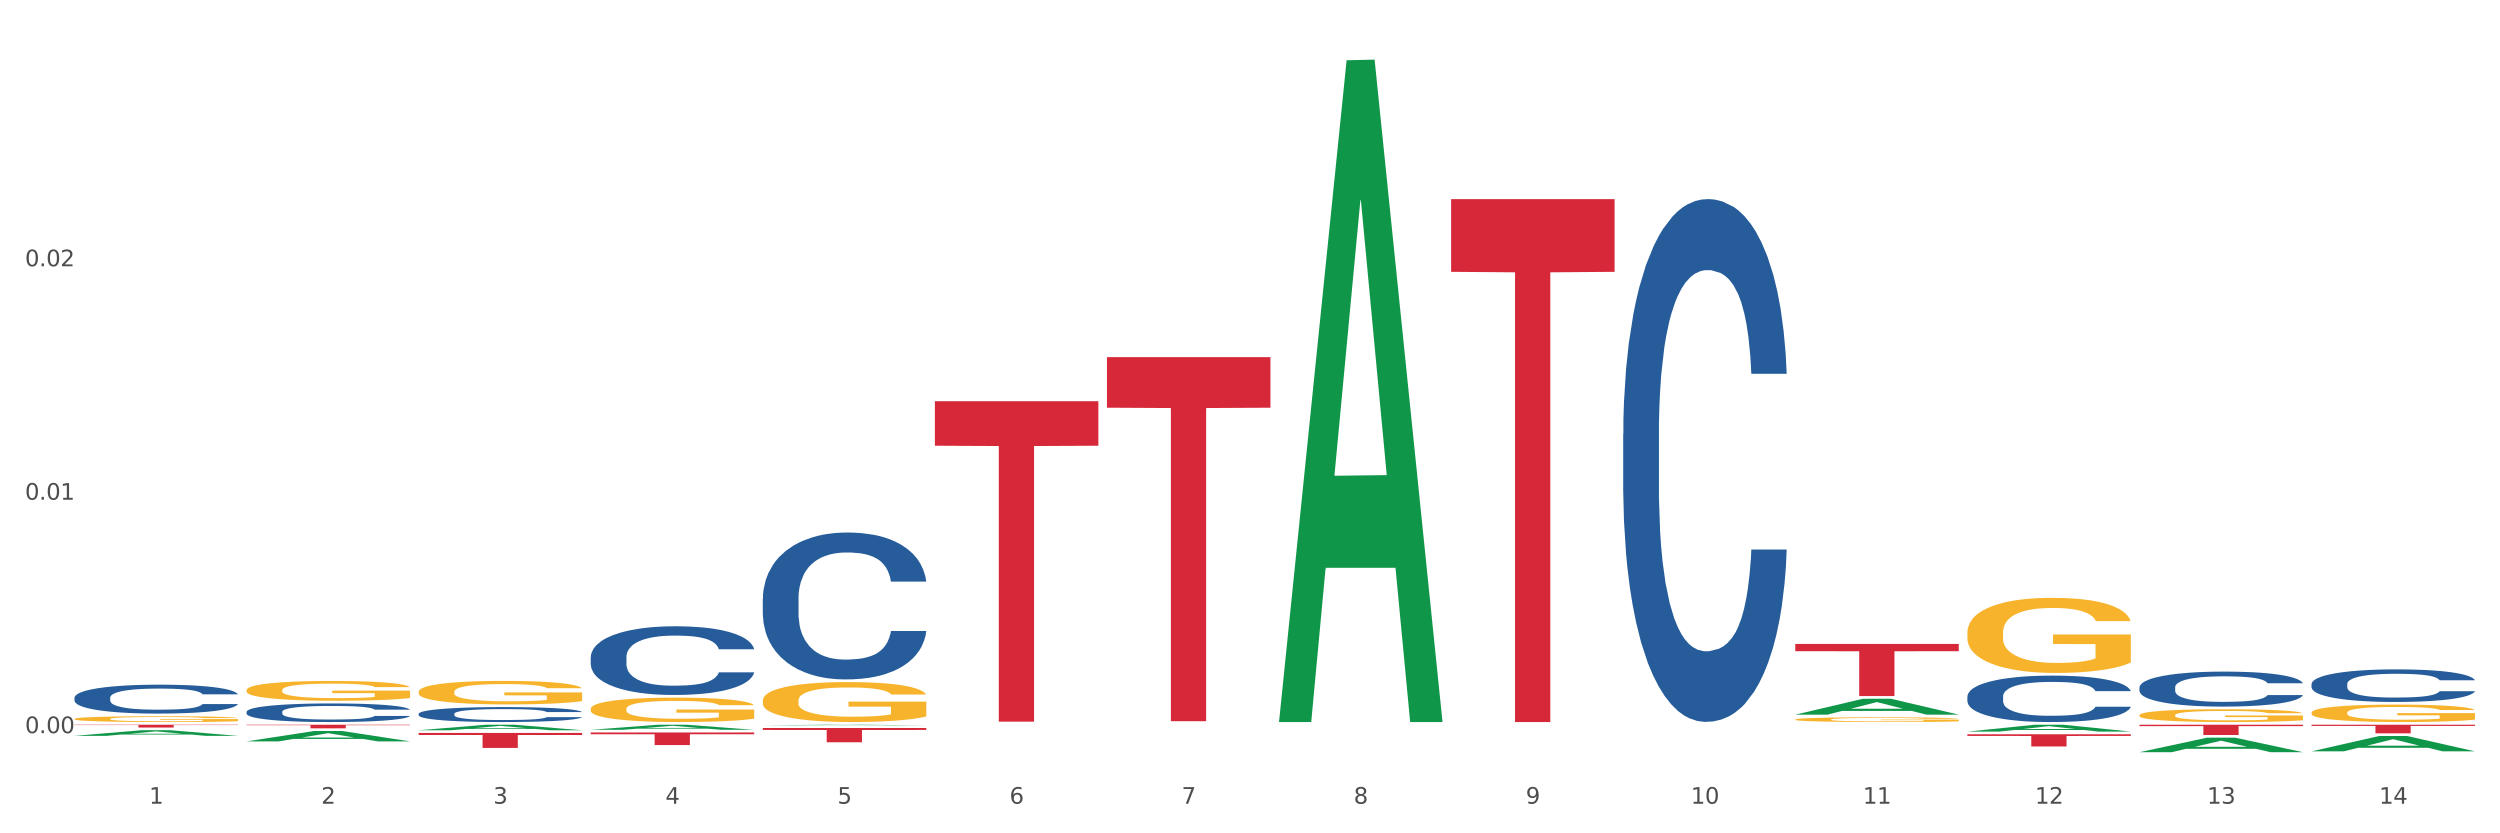
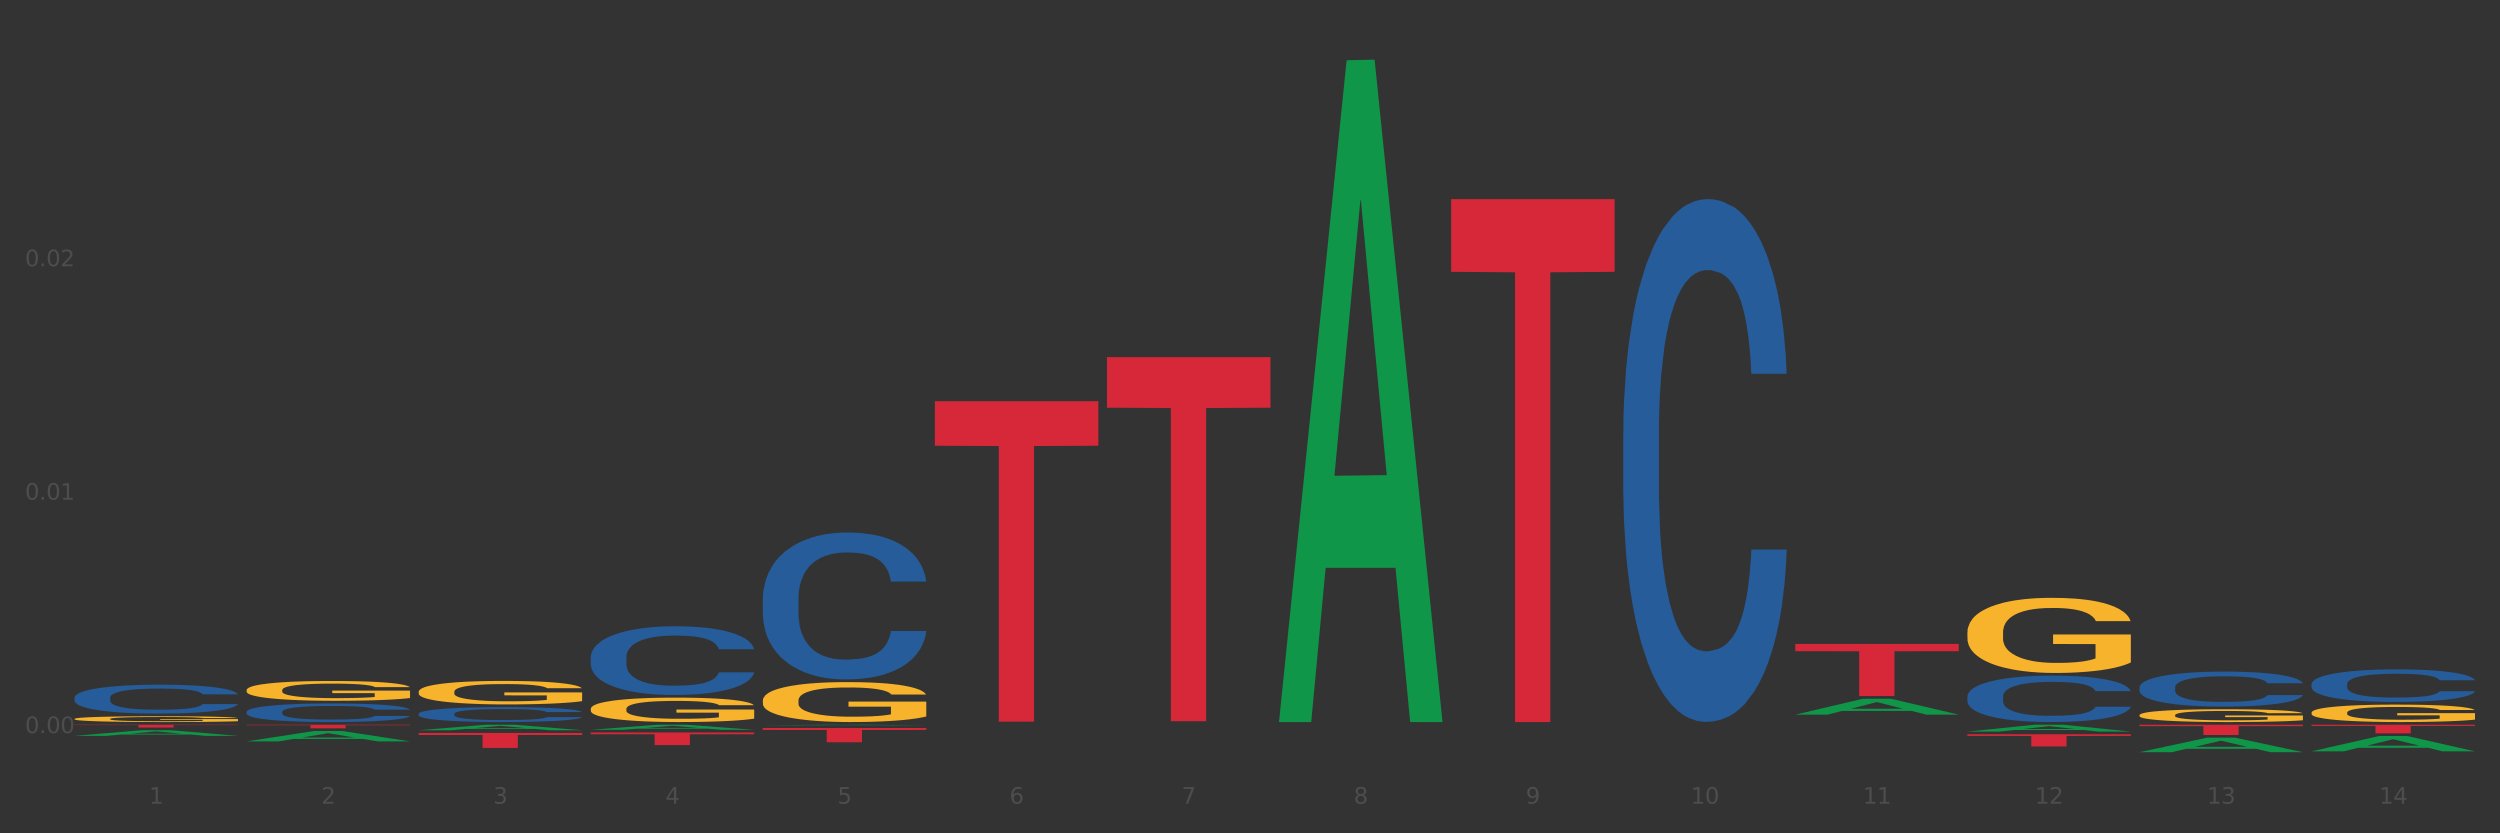
<svg xmlns="http://www.w3.org/2000/svg" xmlns:xlink="http://www.w3.org/1999/xlink" width="1080pt" height="360pt" viewBox="0 0 1080 360" version="1.1">
  <rect x="0" y="0" width="1080" height="360" fill="#333333" stroke="none" />
  <defs>
    <style type="text/css">*{stroke-linejoin: round; stroke-linecap: butt}</style>
  </defs>
  <g id="figure_1">
    <g id="patch_1">
-       <path d="M 0 360  L 1080 360  L 1080 0  L 0 0  z " style="fill: #ffffff; stroke: #ffffff; stroke-linejoin: miter" />
-     </g>
+       </g>
    <g id="axes_1">
      <g id="matplotlib.axis_1">
        <g id="xtick_1">
          <g id="text_1">
            <g style="fill: #4d4d4d" transform="translate(64.432 347.204) scale(0.096 -0.096)">
              <defs>
                <path id="DejaVuSans-31" d="M 794 531  L 1825 531  L 1825 4091  L 703 3866  L 703 4441  L 1819 4666  L 2450 4666  L 2450 531  L 3481 531  L 3481 0  L 794 0  L 794 531  z " transform="scale(0.016)" />
              </defs>
              <use xlink:href="#DejaVuSans-31" />
            </g>
          </g>
        </g>
        <g id="xtick_2">
          <g id="text_2">
            <g style="fill: #4d4d4d" transform="translate(138.771 347.204) scale(0.096 -0.096)">
              <defs>
                <path id="DejaVuSans-32" d="M 1228 531  L 3431 531  L 3431 0  L 469 0  L 469 531  Q 828 903 1448 1529  Q 2069 2156 2228 2338  Q 2531 2678 2651 2914  Q 2772 3150 2772 3378  Q 2772 3750 2511 3984  Q 2250 4219 1831 4219  Q 1534 4219 1204 4116  Q 875 4013 500 3803  L 500 4441  Q 881 4594 1212 4672  Q 1544 4750 1819 4750  Q 2544 4750 2975 4387  Q 3406 4025 3406 3419  Q 3406 3131 3298 2873  Q 3191 2616 2906 2266  Q 2828 2175 2409 1742  Q 1991 1309 1228 531  z " transform="scale(0.016)" />
              </defs>
              <use xlink:href="#DejaVuSans-32" />
            </g>
          </g>
        </g>
        <g id="xtick_3">
          <g id="text_3">
            <g style="fill: #4d4d4d" transform="translate(213.109 347.204) scale(0.096 -0.096)">
              <defs>
                <path id="DejaVuSans-33" d="M 2597 2516  Q 3050 2419 3304 2112  Q 3559 1806 3559 1356  Q 3559 666 3084 287  Q 2609 -91 1734 -91  Q 1441 -91 1130 -33  Q 819 25 488 141  L 488 750  Q 750 597 1062 519  Q 1375 441 1716 441  Q 2309 441 2620 675  Q 2931 909 2931 1356  Q 2931 1769 2642 2001  Q 2353 2234 1838 2234  L 1294 2234  L 1294 2753  L 1863 2753  Q 2328 2753 2575 2939  Q 2822 3125 2822 3475  Q 2822 3834 2567 4026  Q 2313 4219 1838 4219  Q 1578 4219 1281 4162  Q 984 4106 628 3988  L 628 4550  Q 988 4650 1302 4700  Q 1616 4750 1894 4750  Q 2613 4750 3031 4423  Q 3450 4097 3450 3541  Q 3450 3153 3228 2886  Q 3006 2619 2597 2516  z " transform="scale(0.016)" />
              </defs>
              <use xlink:href="#DejaVuSans-33" />
            </g>
          </g>
        </g>
        <g id="xtick_4">
          <g id="text_4">
            <g style="fill: #4d4d4d" transform="translate(287.448 347.204) scale(0.096 -0.096)">
              <defs>
                <path id="DejaVuSans-34" d="M 2419 4116  L 825 1625  L 2419 1625  L 2419 4116  z M 2253 4666  L 3047 4666  L 3047 1625  L 3713 1625  L 3713 1100  L 3047 1100  L 3047 0  L 2419 0  L 2419 1100  L 313 1100  L 313 1709  L 2253 4666  z " transform="scale(0.016)" />
              </defs>
              <use xlink:href="#DejaVuSans-34" />
            </g>
          </g>
        </g>
        <g id="xtick_5">
          <g id="text_5">
            <g style="fill: #4d4d4d" transform="translate(361.787 347.204) scale(0.096 -0.096)">
              <defs>
                <path id="DejaVuSans-35" d="M 691 4666  L 3169 4666  L 3169 4134  L 1269 4134  L 1269 2991  Q 1406 3038 1543 3061  Q 1681 3084 1819 3084  Q 2600 3084 3056 2656  Q 3513 2228 3513 1497  Q 3513 744 3044 326  Q 2575 -91 1722 -91  Q 1428 -91 1123 -41  Q 819 9 494 109  L 494 744  Q 775 591 1075 516  Q 1375 441 1709 441  Q 2250 441 2565 725  Q 2881 1009 2881 1497  Q 2881 1984 2565 2268  Q 2250 2553 1709 2553  Q 1456 2553 1204 2497  Q 953 2441 691 2322  L 691 4666  z " transform="scale(0.016)" />
              </defs>
              <use xlink:href="#DejaVuSans-35" />
            </g>
          </g>
        </g>
        <g id="xtick_6">
          <g id="text_6">
            <g style="fill: #4d4d4d" transform="translate(436.125 347.204) scale(0.096 -0.096)">
              <defs>
                <path id="DejaVuSans-36" d="M 2113 2584  Q 1688 2584 1439 2293  Q 1191 2003 1191 1497  Q 1191 994 1439 701  Q 1688 409 2113 409  Q 2538 409 2786 701  Q 3034 994 3034 1497  Q 3034 2003 2786 2293  Q 2538 2584 2113 2584  z M 3366 4563  L 3366 3988  Q 3128 4100 2886 4159  Q 2644 4219 2406 4219  Q 1781 4219 1451 3797  Q 1122 3375 1075 2522  Q 1259 2794 1537 2939  Q 1816 3084 2150 3084  Q 2853 3084 3261 2657  Q 3669 2231 3669 1497  Q 3669 778 3244 343  Q 2819 -91 2113 -91  Q 1303 -91 875 529  Q 447 1150 447 2328  Q 447 3434 972 4092  Q 1497 4750 2381 4750  Q 2619 4750 2861 4703  Q 3103 4656 3366 4563  z " transform="scale(0.016)" />
              </defs>
              <use xlink:href="#DejaVuSans-36" />
            </g>
          </g>
        </g>
        <g id="xtick_7">
          <g id="text_7">
            <g style="fill: #4d4d4d" transform="translate(510.464 347.204) scale(0.096 -0.096)">
              <defs>
                <path id="DejaVuSans-37" d="M 525 4666  L 3525 4666  L 3525 4397  L 1831 0  L 1172 0  L 2766 4134  L 525 4134  L 525 4666  z " transform="scale(0.016)" />
              </defs>
              <use xlink:href="#DejaVuSans-37" />
            </g>
          </g>
        </g>
        <g id="xtick_8">
          <g id="text_8">
            <g style="fill: #4d4d4d" transform="translate(584.803 347.204) scale(0.096 -0.096)">
              <defs>
                <path id="DejaVuSans-38" d="M 2034 2216  Q 1584 2216 1326 1975  Q 1069 1734 1069 1313  Q 1069 891 1326 650  Q 1584 409 2034 409  Q 2484 409 2743 651  Q 3003 894 3003 1313  Q 3003 1734 2745 1975  Q 2488 2216 2034 2216  z M 1403 2484  Q 997 2584 770 2862  Q 544 3141 544 3541  Q 544 4100 942 4425  Q 1341 4750 2034 4750  Q 2731 4750 3128 4425  Q 3525 4100 3525 3541  Q 3525 3141 3298 2862  Q 3072 2584 2669 2484  Q 3125 2378 3379 2068  Q 3634 1759 3634 1313  Q 3634 634 3220 271  Q 2806 -91 2034 -91  Q 1263 -91 848 271  Q 434 634 434 1313  Q 434 1759 690 2068  Q 947 2378 1403 2484  z M 1172 3481  Q 1172 3119 1398 2916  Q 1625 2713 2034 2713  Q 2441 2713 2670 2916  Q 2900 3119 2900 3481  Q 2900 3844 2670 4047  Q 2441 4250 2034 4250  Q 1625 4250 1398 4047  Q 1172 3844 1172 3481  z " transform="scale(0.016)" />
              </defs>
              <use xlink:href="#DejaVuSans-38" />
            </g>
          </g>
        </g>
        <g id="xtick_9">
          <g id="text_9">
            <g style="fill: #4d4d4d" transform="translate(659.142 347.204) scale(0.096 -0.096)">
              <defs>
                <path id="DejaVuSans-39" d="M 703 97  L 703 672  Q 941 559 1184 500  Q 1428 441 1663 441  Q 2288 441 2617 861  Q 2947 1281 2994 2138  Q 2813 1869 2534 1725  Q 2256 1581 1919 1581  Q 1219 1581 811 2004  Q 403 2428 403 3163  Q 403 3881 828 4315  Q 1253 4750 1959 4750  Q 2769 4750 3195 4129  Q 3622 3509 3622 2328  Q 3622 1225 3098 567  Q 2575 -91 1691 -91  Q 1453 -91 1209 -44  Q 966 3 703 97  z M 1959 2075  Q 2384 2075 2632 2365  Q 2881 2656 2881 3163  Q 2881 3666 2632 3958  Q 2384 4250 1959 4250  Q 1534 4250 1286 3958  Q 1038 3666 1038 3163  Q 1038 2656 1286 2365  Q 1534 2075 1959 2075  z " transform="scale(0.016)" />
              </defs>
              <use xlink:href="#DejaVuSans-39" />
            </g>
          </g>
        </g>
        <g id="xtick_10">
          <g id="text_10">
            <g style="fill: #4d4d4d" transform="translate(730.426 347.204) scale(0.096 -0.096)">
              <defs>
                <path id="DejaVuSans-30" d="M 2034 4250  Q 1547 4250 1301 3770  Q 1056 3291 1056 2328  Q 1056 1369 1301 889  Q 1547 409 2034 409  Q 2525 409 2770 889  Q 3016 1369 3016 2328  Q 3016 3291 2770 3770  Q 2525 4250 2034 4250  z M 2034 4750  Q 2819 4750 3233 4129  Q 3647 3509 3647 2328  Q 3647 1150 3233 529  Q 2819 -91 2034 -91  Q 1250 -91 836 529  Q 422 1150 422 2328  Q 422 3509 836 4129  Q 1250 4750 2034 4750  z " transform="scale(0.016)" />
              </defs>
              <use xlink:href="#DejaVuSans-31" />
              <use xlink:href="#DejaVuSans-30" transform="translate(63.623 0)" />
            </g>
          </g>
        </g>
        <g id="xtick_11">
          <g id="text_11">
            <g style="fill: #4d4d4d" transform="translate(804.765 347.204) scale(0.096 -0.096)">
              <use xlink:href="#DejaVuSans-31" />
              <use xlink:href="#DejaVuSans-31" transform="translate(63.623 0)" />
            </g>
          </g>
        </g>
        <g id="xtick_12">
          <g id="text_12">
            <g style="fill: #4d4d4d" transform="translate(879.104 347.204) scale(0.096 -0.096)">
              <use xlink:href="#DejaVuSans-31" />
              <use xlink:href="#DejaVuSans-32" transform="translate(63.623 0)" />
            </g>
          </g>
        </g>
        <g id="xtick_13">
          <g id="text_13">
            <g style="fill: #4d4d4d" transform="translate(953.442 347.204) scale(0.096 -0.096)">
              <use xlink:href="#DejaVuSans-31" />
              <use xlink:href="#DejaVuSans-33" transform="translate(63.623 0)" />
            </g>
          </g>
        </g>
        <g id="xtick_14">
          <g id="text_14">
            <g style="fill: #4d4d4d" transform="translate(1027.781 347.204) scale(0.096 -0.096)">
              <use xlink:href="#DejaVuSans-31" />
              <use xlink:href="#DejaVuSans-34" transform="translate(63.623 0)" />
            </g>
          </g>
        </g>
        <g id="xtick_15" />
        <g id="xtick_16" />
        <g id="xtick_17" />
        <g id="xtick_18" />
        <g id="xtick_19" />
        <g id="xtick_20" />
        <g id="xtick_21" />
        <g id="xtick_22" />
        <g id="xtick_23" />
        <g id="xtick_24" />
        <g id="xtick_25" />
        <g id="xtick_26" />
        <g id="xtick_27" />
      </g>
      <g id="matplotlib.axis_2">
        <g id="ytick_1">
          <g id="text_15">
            <g style="fill: #4d4d4d" transform="translate(10.8 316.718) scale(0.096 -0.096)">
              <defs>
                <path id="DejaVuSans-2e" d="M 684 794  L 1344 794  L 1344 0  L 684 0  L 684 794  z " transform="scale(0.016)" />
              </defs>
              <use xlink:href="#DejaVuSans-30" />
              <use xlink:href="#DejaVuSans-2e" transform="translate(63.623 0)" />
              <use xlink:href="#DejaVuSans-30" transform="translate(95.41 0)" />
              <use xlink:href="#DejaVuSans-30" transform="translate(159.033 0)" />
            </g>
          </g>
        </g>
        <g id="ytick_2">
          <g id="text_16">
            <g style="fill: #4d4d4d" transform="translate(10.8 215.871) scale(0.096 -0.096)">
              <use xlink:href="#DejaVuSans-30" />
              <use xlink:href="#DejaVuSans-2e" transform="translate(63.623 0)" />
              <use xlink:href="#DejaVuSans-30" transform="translate(95.41 0)" />
              <use xlink:href="#DejaVuSans-31" transform="translate(159.033 0)" />
            </g>
          </g>
        </g>
        <g id="ytick_3">
          <g id="text_17">
            <g style="fill: #4d4d4d" transform="translate(10.8 115.024) scale(0.096 -0.096)">
              <use xlink:href="#DejaVuSans-30" />
              <use xlink:href="#DejaVuSans-2e" transform="translate(63.623 0)" />
              <use xlink:href="#DejaVuSans-30" transform="translate(95.41 0)" />
              <use xlink:href="#DejaVuSans-32" transform="translate(159.033 0)" />
            </g>
          </g>
        </g>
        <g id="ytick_4" />
        <g id="ytick_5" />
        <g id="ytick_6" />
      </g>
      <g id="PolyCollection_1">
        <path d="M 32.175 310.575  L 32.258 310.573  L 32.258 310.491  L 32.425 310.42  L 33.259 310.248  L 34.51 310.107  L 35.427 310.031  L 36.344 309.97  L 37.428 309.908  L 38.762 309.844  L 41.18 309.75  L 42.681 309.702  L 44.515 309.652  L 47.85 309.579  L 50.268 309.537  L 52.77 309.503  L 56.855 309.462  L 59.523 309.444  L 62.358 309.43  L 65.777 309.421  L 68.361 309.419  L 74.031 309.425  L 78.867 309.446  L 81.202 309.462  L 84.203 309.489  L 85.788 309.508  L 88.372 309.544  L 91.04 309.592  L 92.875 309.634  L 95.626 309.711  L 97.711 309.789  L 99.628 309.885  L 100.629 309.951  L 101.379 310.013  L 102.046 310.084  L 102.713 310.196  L 87.705 310.196  L 87.122 310.116  L 86.204 310.04  L 84.87 309.967  L 83.703 309.922  L 81.702 309.864  L 79.868 309.828  L 77.95 309.8  L 75.615 309.778  L 73.781 309.766  L 71.196 309.757  L 66.11 309.759  L 62.692 309.778  L 60.357 309.8  L 58.856 309.821  L 57.522 309.844  L 56.021 309.876  L 54.27 309.924  L 53.02 309.967  L 51.769 310.022  L 50.768 310.077  L 49.851 310.141  L 49.101 310.21  L 48.517 310.28  L 48.017 310.367  L 47.6 310.511  L 47.6 310.824  L 47.767 310.895  L 48.184 310.989  L 48.684 311.06  L 49.518 311.144  L 50.268 311.202  L 51.686 311.284  L 53.27 311.352  L 54.52 311.396  L 55.771 311.433  L 57.939 311.483  L 60.357 311.524  L 62.441 311.549  L 65.276 311.572  L 67.194 311.581  L 68.862 311.586  L 72.947 311.586  L 75.865 311.579  L 79.117 311.563  L 81.619 311.542  L 83.703 311.517  L 86.038 311.476  L 87.538 311.437  L 87.538 310.959  L 69.195 310.957  L 69.195 310.639  L 102.797 310.639  L 102.797 311.572  L 101.379 311.62  L 99.795 311.663  L 98.128 311.702  L 95.626 311.75  L 92.625 311.796  L 89.956 311.828  L 87.122 311.855  L 83.786 311.881  L 79.451 311.903  L 76.783 311.913  L 73.447 311.919  L 69.529 311.922  L 66.11 311.917  L 62.775 311.906  L 59.273 311.885  L 55.855 311.855  L 53.27 311.826  L 50.685 311.789  L 47.934 311.741  L 45.766 311.695  L 44.098 311.654  L 42.264 311.602  L 40.263 311.533  L 38.762 311.471  L 37.428 311.407  L 36.01 311.325  L 35.01 311.254  L 34.009 311.165  L 33.426 311.099  L 32.759 310.996  L 32.258 310.852  L 32.175 310.575  z " clip-path="url(#p3ed30a97c0)" style="fill: #f7b32b" />
        <path d="M 106.514 298.135  L 106.597 298.127  L 106.597 297.846  L 106.764 297.604  L 107.598 297.018  L 108.848 296.533  L 109.765 296.275  L 110.683 296.064  L 111.767 295.853  L 113.101 295.635  L 115.519 295.314  L 117.019 295.15  L 118.854 294.978  L 122.189 294.728  L 124.607 294.588  L 127.108 294.47  L 131.194 294.33  L 133.862 294.267  L 136.697 294.22  L 140.115 294.189  L 142.7 294.181  L 148.37 294.205  L 153.206 294.275  L 155.54 294.33  L 158.542 294.424  L 160.126 294.486  L 162.711 294.611  L 165.379 294.775  L 167.213 294.916  L 169.965 295.181  L 172.049 295.447  L 173.967 295.775  L 174.968 296.002  L 175.718 296.213  L 176.385 296.455  L 177.052 296.838  L 162.044 296.838  L 161.46 296.565  L 160.543 296.307  L 159.209 296.057  L 158.042 295.9  L 156.041 295.705  L 154.206 295.58  L 152.289 295.486  L 149.954 295.408  L 148.12 295.369  L 145.535 295.338  L 140.449 295.346  L 137.03 295.408  L 134.696 295.486  L 133.195 295.557  L 131.861 295.635  L 130.36 295.744  L 128.609 295.908  L 127.358 296.057  L 126.108 296.244  L 125.107 296.432  L 124.19 296.651  L 123.44 296.885  L 122.856 297.127  L 122.356 297.424  L 121.939 297.916  L 121.939 298.987  L 122.106 299.229  L 122.522 299.549  L 123.023 299.792  L 123.856 300.081  L 124.607 300.276  L 126.024 300.557  L 127.609 300.792  L 128.859 300.94  L 130.11 301.065  L 132.278 301.237  L 134.696 301.378  L 136.78 301.464  L 139.615 301.542  L 141.533 301.573  L 143.2 301.589  L 147.286 301.589  L 150.204 301.565  L 153.456 301.511  L 155.957 301.44  L 158.042 301.355  L 160.376 301.214  L 161.877 301.081  L 161.877 299.448  L 143.534 299.44  L 143.534 298.354  L 177.135 298.354  L 177.135 301.542  L 175.718 301.706  L 174.134 301.855  L 172.466 301.987  L 169.965 302.152  L 166.963 302.308  L 164.295 302.417  L 161.46 302.511  L 158.125 302.597  L 153.789 302.675  L 151.121 302.706  L 147.786 302.73  L 143.867 302.738  L 140.449 302.722  L 137.114 302.683  L 133.612 302.613  L 130.193 302.511  L 127.609 302.409  L 125.024 302.284  L 122.272 302.12  L 120.104 301.964  L 118.437 301.823  L 116.603 301.644  L 114.601 301.409  L 113.101 301.198  L 111.767 300.979  L 110.349 300.698  L 109.349 300.456  L 108.348 300.151  L 107.764 299.925  L 107.097 299.573  L 106.597 299.081  L 106.514 298.135  z " clip-path="url(#p3ed30a97c0)" style="fill: #f7b32b" />
        <path d="M 255.191 306.25  L 255.275 306.241  L 255.275 305.894  L 255.441 305.595  L 256.275 304.873  L 257.526 304.276  L 258.443 303.958  L 259.36 303.698  L 260.444 303.438  L 261.778 303.169  L 264.196 302.774  L 265.697 302.572  L 267.531 302.36  L 270.866 302.052  L 273.284 301.879  L 275.786 301.734  L 279.871 301.561  L 282.539 301.484  L 285.374 301.426  L 288.793 301.387  L 291.377 301.378  L 297.047 301.407  L 301.883 301.493  L 304.218 301.561  L 307.219 301.676  L 308.804 301.753  L 311.388 301.907  L 314.057 302.11  L 315.891 302.283  L 318.642 302.61  L 320.727 302.938  L 322.645 303.342  L 323.645 303.621  L 324.395 303.881  L 325.062 304.18  L 325.73 304.652  L 310.721 304.652  L 310.138 304.315  L 309.221 303.997  L 307.886 303.689  L 306.719 303.496  L 304.718 303.255  L 302.884 303.101  L 300.966 302.986  L 298.631 302.89  L 296.797 302.841  L 294.212 302.803  L 289.126 302.813  L 285.708 302.89  L 283.373 302.986  L 281.872 303.073  L 280.538 303.169  L 279.037 303.304  L 277.286 303.506  L 276.036 303.689  L 274.785 303.92  L 273.785 304.151  L 272.867 304.421  L 272.117 304.709  L 271.533 305.008  L 271.033 305.374  L 270.616 305.981  L 270.616 307.3  L 270.783 307.598  L 271.2 307.993  L 271.7 308.292  L 272.534 308.648  L 273.284 308.889  L 274.702 309.235  L 276.286 309.524  L 277.537 309.707  L 278.787 309.861  L 280.955 310.073  L 283.373 310.246  L 285.458 310.352  L 288.292 310.448  L 290.21 310.487  L 291.878 310.506  L 295.963 310.506  L 298.882 310.477  L 302.133 310.41  L 304.635 310.323  L 306.719 310.217  L 309.054 310.044  L 310.555 309.88  L 310.555 307.868  L 292.211 307.858  L 292.211 306.52  L 325.813 306.52  L 325.813 310.448  L 324.395 310.651  L 322.811 310.834  L 321.144 310.997  L 318.642 311.2  L 315.641 311.392  L 312.973 311.527  L 310.138 311.642  L 306.803 311.748  L 302.467 311.845  L 299.799 311.883  L 296.464 311.912  L 292.545 311.922  L 289.126 311.902  L 285.791 311.854  L 282.289 311.768  L 278.871 311.642  L 276.286 311.517  L 273.701 311.363  L 270.95 311.161  L 268.782 310.968  L 267.114 310.795  L 265.28 310.574  L 263.279 310.285  L 261.778 310.025  L 260.444 309.755  L 259.027 309.408  L 258.026 309.11  L 257.025 308.734  L 256.442 308.455  L 255.775 308.022  L 255.275 307.415  L 255.191 306.25  z " clip-path="url(#p3ed30a97c0)" style="fill: #f7b32b" />
        <path d="M 180.852 298.848  L 180.936 298.839  L 180.936 298.505  L 181.103 298.217  L 181.936 297.522  L 183.187 296.947  L 184.104 296.641  L 185.021 296.39  L 186.105 296.14  L 187.439 295.88  L 189.857 295.5  L 191.358 295.305  L 193.192 295.101  L 196.528 294.804  L 198.946 294.638  L 201.447 294.498  L 205.533 294.331  L 208.201 294.257  L 211.036 294.202  L 214.454 294.165  L 217.039 294.155  L 222.709 294.183  L 227.545 294.267  L 229.879 294.331  L 232.881 294.443  L 234.465 294.517  L 237.05 294.665  L 239.718 294.86  L 241.552 295.027  L 244.304 295.342  L 246.388 295.658  L 248.306 296.047  L 249.306 296.316  L 250.057 296.566  L 250.724 296.854  L 251.391 297.308  L 236.383 297.308  L 235.799 296.984  L 234.882 296.678  L 233.548 296.381  L 232.38 296.196  L 230.379 295.964  L 228.545 295.815  L 226.627 295.704  L 224.293 295.611  L 222.458 295.565  L 219.874 295.528  L 214.788 295.537  L 211.369 295.611  L 209.034 295.704  L 207.534 295.787  L 206.2 295.88  L 204.699 296.01  L 202.948 296.205  L 201.697 296.381  L 200.446 296.604  L 199.446 296.826  L 198.529 297.086  L 197.778 297.364  L 197.195 297.651  L 196.694 298.004  L 196.277 298.588  L 196.277 299.859  L 196.444 300.146  L 196.861 300.526  L 197.361 300.814  L 198.195 301.157  L 198.946 301.389  L 200.363 301.723  L 201.947 302.001  L 203.198 302.177  L 204.449 302.325  L 206.616 302.529  L 209.034 302.696  L 211.119 302.798  L 213.954 302.891  L 215.871 302.928  L 217.539 302.947  L 221.625 302.947  L 224.543 302.919  L 227.795 302.854  L 230.296 302.771  L 232.38 302.669  L 234.715 302.502  L 236.216 302.344  L 236.216 300.406  L 217.873 300.397  L 217.873 299.107  L 251.474 299.107  L 251.474 302.891  L 250.057 303.086  L 248.473 303.262  L 246.805 303.42  L 244.304 303.614  L 241.302 303.8  L 238.634 303.93  L 235.799 304.041  L 232.464 304.143  L 228.128 304.236  L 225.46 304.273  L 222.125 304.301  L 218.206 304.31  L 214.788 304.291  L 211.452 304.245  L 207.951 304.162  L 204.532 304.041  L 201.947 303.921  L 199.362 303.772  L 196.611 303.577  L 194.443 303.392  L 192.776 303.225  L 190.941 303.012  L 188.94 302.733  L 187.439 302.483  L 186.105 302.223  L 184.688 301.89  L 183.687 301.602  L 182.687 301.24  L 182.103 300.971  L 181.436 300.554  L 180.936 299.97  L 180.852 298.848  z " clip-path="url(#p3ed30a97c0)" style="fill: #f7b32b" />
        <path d="M 329.53 302.64  L 329.613 302.624  L 329.613 302.057  L 329.78 301.568  L 330.614 300.386  L 331.864 299.409  L 332.782 298.889  L 333.699 298.464  L 334.783 298.038  L 336.117 297.597  L 338.535 296.951  L 340.036 296.62  L 341.87 296.274  L 345.205 295.769  L 347.623 295.486  L 350.124 295.249  L 354.21 294.966  L 356.878 294.839  L 359.713 294.745  L 363.131 294.682  L 365.716 294.666  L 371.386 294.713  L 376.222 294.855  L 378.557 294.966  L 381.558 295.155  L 383.142 295.281  L 385.727 295.533  L 388.395 295.864  L 390.23 296.147  L 392.981 296.683  L 395.066 297.219  L 396.983 297.881  L 397.984 298.338  L 398.734 298.763  L 399.401 299.252  L 400.068 300.024  L 385.06 300.024  L 384.476 299.472  L 383.559 298.952  L 382.225 298.448  L 381.058 298.133  L 379.057 297.739  L 377.222 297.487  L 375.305 297.298  L 372.97 297.14  L 371.136 297.061  L 368.551 296.998  L 363.465 297.014  L 360.046 297.14  L 357.712 297.298  L 356.211 297.44  L 354.877 297.597  L 353.376 297.818  L 351.625 298.149  L 350.375 298.448  L 349.124 298.826  L 348.123 299.205  L 347.206 299.646  L 346.456 300.119  L 345.872 300.607  L 345.372 301.206  L 344.955 302.199  L 344.955 304.358  L 345.122 304.846  L 345.539 305.492  L 346.039 305.981  L 346.873 306.564  L 347.623 306.958  L 349.04 307.525  L 350.625 307.998  L 351.875 308.297  L 353.126 308.549  L 355.294 308.896  L 357.712 309.18  L 359.796 309.353  L 362.631 309.511  L 364.549 309.574  L 366.216 309.605  L 370.302 309.605  L 373.22 309.558  L 376.472 309.448  L 378.973 309.306  L 381.058 309.132  L 383.392 308.849  L 384.893 308.581  L 384.893 305.287  L 366.55 305.272  L 366.55 303.081  L 400.152 303.081  L 400.152 309.511  L 398.734 309.842  L 397.15 310.141  L 395.482 310.409  L 392.981 310.74  L 389.979 311.055  L 387.311 311.276  L 384.476 311.465  L 381.141 311.638  L 376.806 311.796  L 374.137 311.859  L 370.802 311.906  L 366.884 311.922  L 363.465 311.89  L 360.13 311.811  L 356.628 311.67  L 353.209 311.465  L 350.625 311.26  L 348.04 311.008  L 345.288 310.677  L 343.121 310.362  L 341.453 310.078  L 339.619 309.716  L 337.618 309.243  L 336.117 308.817  L 334.783 308.376  L 333.365 307.809  L 332.365 307.32  L 331.364 306.706  L 330.781 306.249  L 330.113 305.54  L 329.613 304.547  L 329.53 302.64  z " clip-path="url(#p3ed30a97c0)" style="fill: #f7b32b" />
        <path d="M 924.24 308.948  L 924.323 308.943  L 924.323 308.762  L 924.49 308.605  L 925.323 308.227  L 926.574 307.914  L 927.491 307.747  L 928.408 307.611  L 929.492 307.474  L 930.826 307.333  L 933.244 307.126  L 934.745 307.02  L 936.58 306.909  L 939.915 306.748  L 942.333 306.657  L 944.834 306.581  L 948.92 306.49  L 951.588 306.45  L 954.423 306.419  L 957.841 306.399  L 960.426 306.394  L 966.096 306.409  L 970.932 306.455  L 973.266 306.49  L 976.268 306.551  L 977.852 306.591  L 980.437 306.672  L 983.105 306.778  L 984.939 306.869  L 987.691 307.04  L 989.775 307.212  L 991.693 307.424  L 992.693 307.57  L 993.444 307.707  L 994.111 307.863  L 994.778 308.111  L 979.77 308.111  L 979.186 307.934  L 978.269 307.767  L 976.935 307.606  L 975.768 307.505  L 973.766 307.379  L 971.932 307.298  L 970.014 307.237  L 967.68 307.187  L 965.845 307.161  L 963.261 307.141  L 958.175 307.146  L 954.756 307.187  L 952.422 307.237  L 950.921 307.283  L 949.587 307.333  L 948.086 307.404  L 946.335 307.51  L 945.084 307.606  L 943.834 307.727  L 942.833 307.848  L 941.916 307.989  L 941.165 308.141  L 940.582 308.297  L 940.081 308.489  L 939.665 308.807  L 939.665 309.499  L 939.831 309.655  L 940.248 309.862  L 940.749 310.019  L 941.582 310.205  L 942.333 310.332  L 943.75 310.513  L 945.334 310.665  L 946.585 310.761  L 947.836 310.841  L 950.004 310.952  L 952.422 311.043  L 954.506 311.099  L 957.341 311.149  L 959.259 311.17  L 960.926 311.18  L 965.012 311.18  L 967.93 311.164  L 971.182 311.129  L 973.683 311.084  L 975.768 311.028  L 978.102 310.937  L 979.603 310.852  L 979.603 309.797  L 961.26 309.791  L 961.26 309.09  L 994.861 309.09  L 994.861 311.149  L 993.444 311.255  L 991.86 311.351  L 990.192 311.437  L 987.691 311.543  L 984.689 311.644  L 982.021 311.715  L 979.186 311.775  L 975.851 311.831  L 971.515 311.881  L 968.847 311.901  L 965.512 311.917  L 961.593 311.922  L 958.175 311.912  L 954.84 311.886  L 951.338 311.841  L 947.919 311.775  L 945.334 311.71  L 942.75 311.629  L 939.998 311.523  L 937.83 311.422  L 936.163 311.331  L 934.328 311.215  L 932.327 311.064  L 930.826 310.927  L 929.492 310.786  L 928.075 310.604  L 927.074 310.448  L 926.074 310.251  L 925.49 310.104  L 924.823 309.877  L 924.323 309.559  L 924.24 308.948  z " clip-path="url(#p3ed30a97c0)" style="fill: #f7b32b" />
        <path d="M 849.901 273.262  L 849.984 273.232  L 849.984 272.165  L 850.151 271.246  L 850.985 269.024  L 852.235 267.186  L 853.153 266.208  L 854.07 265.408  L 855.154 264.608  L 856.488 263.778  L 858.906 262.563  L 860.407 261.941  L 862.241 261.289  L 865.576 260.34  L 867.994 259.807  L 870.495 259.362  L 874.581 258.829  L 877.249 258.592  L 880.084 258.414  L 883.502 258.295  L 886.087 258.266  L 891.757 258.355  L 896.593 258.621  L 898.927 258.829  L 901.929 259.184  L 903.513 259.422  L 906.098 259.896  L 908.766 260.518  L 910.601 261.052  L 913.352 262.059  L 915.436 263.067  L 917.354 264.312  L 918.355 265.171  L 919.105 265.971  L 919.772 266.89  L 920.439 268.342  L 905.431 268.342  L 904.847 267.305  L 903.93 266.327  L 902.596 265.378  L 901.429 264.786  L 899.428 264.045  L 897.593 263.571  L 895.676 263.215  L 893.341 262.919  L 891.507 262.77  L 888.922 262.652  L 883.836 262.682  L 880.417 262.919  L 878.083 263.215  L 876.582 263.482  L 875.248 263.778  L 873.747 264.193  L 871.996 264.815  L 870.745 265.378  L 869.495 266.09  L 868.494 266.801  L 867.577 267.631  L 866.827 268.52  L 866.243 269.439  L 865.743 270.565  L 865.326 272.432  L 865.326 276.492  L 865.493 277.411  L 865.91 278.626  L 866.41 279.545  L 867.244 280.641  L 867.994 281.382  L 869.411 282.449  L 870.996 283.338  L 872.246 283.901  L 873.497 284.375  L 875.665 285.027  L 878.083 285.561  L 880.167 285.887  L 883.002 286.183  L 884.92 286.302  L 886.587 286.361  L 890.673 286.361  L 893.591 286.272  L 896.843 286.065  L 899.344 285.798  L 901.429 285.472  L 903.763 284.939  L 905.264 284.435  L 905.264 278.241  L 886.921 278.211  L 886.921 274.092  L 920.523 274.092  L 920.523 286.183  L 919.105 286.806  L 917.521 287.369  L 915.853 287.873  L 913.352 288.495  L 910.35 289.088  L 907.682 289.503  L 904.847 289.858  L 901.512 290.184  L 897.177 290.481  L 894.508 290.599  L 891.173 290.688  L 887.254 290.718  L 883.836 290.658  L 880.501 290.51  L 876.999 290.243  L 873.58 289.858  L 870.996 289.473  L 868.411 288.999  L 865.659 288.376  L 863.492 287.784  L 861.824 287.25  L 859.99 286.569  L 857.989 285.679  L 856.488 284.879  L 855.154 284.049  L 853.736 282.983  L 852.736 282.064  L 851.735 280.908  L 851.151 280.049  L 850.484 278.715  L 849.984 276.848  L 849.901 273.262  z " clip-path="url(#p3ed30a97c0)" style="fill: #f7b32b" />
-         <path d="M 775.562 310.825  L 775.645 310.823  L 775.645 310.756  L 775.812 310.699  L 776.646 310.559  L 777.897 310.444  L 778.814 310.382  L 779.731 310.332  L 780.815 310.282  L 782.149 310.229  L 784.567 310.153  L 786.068 310.114  L 787.902 310.073  L 791.237 310.013  L 793.655 309.98  L 796.157 309.952  L 800.242 309.919  L 802.91 309.904  L 805.745 309.892  L 809.164 309.885  L 811.748 309.883  L 817.418 309.889  L 822.254 309.906  L 824.589 309.919  L 827.59 309.941  L 829.175 309.956  L 831.759 309.986  L 834.427 310.025  L 836.262 310.058  L 839.013 310.121  L 841.098 310.185  L 843.015 310.263  L 844.016 310.317  L 844.766 310.367  L 845.433 310.425  L 846.1 310.516  L 831.092 310.516  L 830.509 310.451  L 829.592 310.39  L 828.257 310.33  L 827.09 310.293  L 825.089 310.246  L 823.255 310.216  L 821.337 310.194  L 819.002 310.175  L 817.168 310.166  L 814.583 310.159  L 809.497 310.161  L 806.079 310.175  L 803.744 310.194  L 802.243 310.211  L 800.909 310.229  L 799.408 310.256  L 797.657 310.295  L 796.407 310.33  L 795.156 310.375  L 794.156 310.419  L 793.238 310.471  L 792.488 310.527  L 791.904 310.585  L 791.404 310.656  L 790.987 310.773  L 790.987 311.028  L 791.154 311.086  L 791.571 311.162  L 792.071 311.22  L 792.905 311.289  L 793.655 311.335  L 795.073 311.402  L 796.657 311.458  L 797.908 311.494  L 799.158 311.523  L 801.326 311.564  L 803.744 311.598  L 805.829 311.618  L 808.663 311.637  L 810.581 311.644  L 812.249 311.648  L 816.334 311.648  L 819.253 311.642  L 822.504 311.629  L 825.006 311.613  L 827.09 311.592  L 829.425 311.559  L 830.926 311.527  L 830.926 311.138  L 812.582 311.136  L 812.582 310.877  L 846.184 310.877  L 846.184 311.637  L 844.766 311.676  L 843.182 311.711  L 841.515 311.743  L 839.013 311.782  L 836.012 311.819  L 833.344 311.845  L 830.509 311.868  L 827.174 311.888  L 822.838 311.907  L 820.17 311.914  L 816.835 311.92  L 812.916 311.922  L 809.497 311.918  L 806.162 311.909  L 802.66 311.892  L 799.242 311.868  L 796.657 311.843  L 794.072 311.814  L 791.321 311.775  L 789.153 311.737  L 787.485 311.704  L 785.651 311.661  L 783.65 311.605  L 782.149 311.555  L 780.815 311.503  L 779.398 311.436  L 778.397 311.378  L 777.396 311.305  L 776.813 311.251  L 776.146 311.168  L 775.645 311.05  L 775.562 310.825  z " clip-path="url(#p3ed30a97c0)" style="fill: #f7b32b" />
        <path d="M 998.578 307.872  L 998.662 307.865  L 998.662 307.618  L 998.828 307.405  L 999.662 306.889  L 1000.913 306.463  L 1001.83 306.236  L 1002.747 306.05  L 1003.831 305.865  L 1005.165 305.672  L 1007.583 305.39  L 1009.084 305.246  L 1010.918 305.095  L 1014.253 304.875  L 1016.671 304.751  L 1019.173 304.648  L 1023.258 304.524  L 1025.926 304.469  L 1028.761 304.428  L 1032.18 304.4  L 1034.765 304.393  L 1040.434 304.414  L 1045.27 304.476  L 1047.605 304.524  L 1050.607 304.606  L 1052.191 304.661  L 1054.775 304.771  L 1057.444 304.916  L 1059.278 305.04  L 1062.029 305.273  L 1064.114 305.507  L 1066.032 305.796  L 1067.032 305.995  L 1067.783 306.181  L 1068.45 306.394  L 1069.117 306.731  L 1054.108 306.731  L 1053.525 306.49  L 1052.608 306.263  L 1051.274 306.043  L 1050.106 305.906  L 1048.105 305.734  L 1046.271 305.624  L 1044.353 305.541  L 1042.019 305.473  L 1040.184 305.438  L 1037.599 305.411  L 1032.513 305.418  L 1029.095 305.473  L 1026.76 305.541  L 1025.259 305.603  L 1023.925 305.672  L 1022.425 305.768  L 1020.674 305.913  L 1019.423 306.043  L 1018.172 306.208  L 1017.172 306.373  L 1016.255 306.566  L 1015.504 306.772  L 1014.92 306.985  L 1014.42 307.247  L 1014.003 307.68  L 1014.003 308.622  L 1014.17 308.835  L 1014.587 309.117  L 1015.087 309.33  L 1015.921 309.584  L 1016.671 309.756  L 1018.089 310.003  L 1019.673 310.21  L 1020.924 310.34  L 1022.174 310.45  L 1024.342 310.602  L 1026.76 310.725  L 1028.845 310.801  L 1031.68 310.87  L 1033.597 310.897  L 1035.265 310.911  L 1039.35 310.911  L 1042.269 310.89  L 1045.52 310.842  L 1048.022 310.78  L 1050.106 310.705  L 1052.441 310.581  L 1053.942 310.464  L 1053.942 309.027  L 1035.598 309.02  L 1035.598 308.065  L 1069.2 308.065  L 1069.2 310.87  L 1067.783 311.014  L 1066.198 311.145  L 1064.531 311.262  L 1062.029 311.406  L 1059.028 311.544  L 1056.36 311.64  L 1053.525 311.722  L 1050.19 311.798  L 1045.854 311.867  L 1043.186 311.894  L 1039.851 311.915  L 1035.932 311.922  L 1032.513 311.908  L 1029.178 311.874  L 1025.676 311.812  L 1022.258 311.722  L 1019.673 311.633  L 1017.088 311.523  L 1014.337 311.379  L 1012.169 311.241  L 1010.501 311.117  L 1008.667 310.959  L 1006.666 310.753  L 1005.165 310.567  L 1003.831 310.375  L 1002.414 310.127  L 1001.413 309.914  L 1000.413 309.646  L 999.829 309.447  L 999.162 309.137  L 998.662 308.704  L 998.578 307.872  z " clip-path="url(#p3ed30a97c0)" style="fill: #f7b32b" />
        <path d="M 106.514 320.269  L 106.587 320.265  L 135.709 315.796  L 147.795 315.792  L 177.135 320.277  L 163.157 320.277  L 156.823 319.233  L 126.754 319.233  L 126.535 319.25  L 120.42 320.277  L 106.514 320.277  L 106.514 320.269  L 130.54 318.61  L 153.037 318.605  L 141.897 316.748  L 141.752 316.74  L 141.606 316.752  L 130.467 318.605  L 130.54 318.61  L 106.514 320.269  z " clip-path="url(#p3ed30a97c0)" style="fill: #109648" />
        <path d="M 255.191 315.283  L 255.264 315.281  L 284.386 313.073  L 296.472 313.071  L 325.813 315.287  L 311.834 315.287  L 305.5 314.771  L 275.431 314.771  L 275.213 314.779  L 269.097 315.287  L 255.191 315.287  L 255.191 315.283  L 279.217 314.463  L 301.714 314.461  L 290.575 313.543  L 290.429 313.539  L 290.284 313.545  L 279.144 314.461  L 279.217 314.463  L 255.191 315.283  z " clip-path="url(#p3ed30a97c0)" style="fill: #109648" />
        <path d="M 180.852 315.463  L 180.925 315.461  L 210.048 313.073  L 222.133 313.071  L 251.474 315.468  L 237.495 315.468  L 231.161 314.91  L 201.092 314.91  L 200.874 314.919  L 194.758 315.468  L 180.852 315.468  L 180.852 315.463  L 204.878 314.577  L 227.375 314.574  L 216.236 313.582  L 216.09 313.577  L 215.945 313.584  L 204.806 314.574  L 204.878 314.577  L 180.852 315.463  z " clip-path="url(#p3ed30a97c0)" style="fill: #109648" />
        <path d="M 552.546 311.384  L 552.619 311.116  L 581.741 26.028  L 593.827 25.759  L 623.168 311.922  L 609.189 311.922  L 602.855 245.285  L 572.786 245.285  L 572.568 246.36  L 566.452 311.922  L 552.546 311.922  L 552.546 311.384  L 576.572 205.518  L 599.069 205.249  L 587.93 86.754  L 587.784 86.216  L 587.638 87.022  L 576.499 205.249  L 576.572 205.518  L 552.546 311.384  z " clip-path="url(#p3ed30a97c0)" style="fill: #109648" />
        <path d="M 329.53 313.338  L 329.603 313.338  L 358.725 313.071  L 370.811 313.071  L 400.152 313.339  L 386.173 313.339  L 379.839 313.276  L 349.77 313.276  L 349.551 313.277  L 343.436 313.339  L 329.53 313.339  L 329.53 313.338  L 353.556 313.239  L 376.053 313.239  L 364.914 313.128  L 364.768 313.127  L 364.622 313.128  L 353.483 313.239  L 353.556 313.239  L 329.53 313.338  z " clip-path="url(#p3ed30a97c0)" style="fill: #109648" />
        <path d="M 924.24 324.938  L 924.312 324.932  L 953.435 318.68  L 965.52 318.674  L 994.861 324.95  L 980.883 324.95  L 974.548 323.488  L 944.48 323.488  L 944.261 323.512  L 938.145 324.95  L 924.24 324.95  L 924.24 324.938  L 948.265 322.616  L 970.763 322.61  L 959.623 320.011  L 959.478 320  L 959.332 320.017  L 948.193 322.61  L 948.265 322.616  L 924.24 324.938  z " clip-path="url(#p3ed30a97c0)" style="fill: #109648" />
        <path d="M 998.578 324.575  L 998.651 324.569  L 1027.773 317.96  L 1039.859 317.953  L 1069.2 324.587  L 1055.221 324.587  L 1048.887 323.043  L 1018.818 323.043  L 1018.6 323.068  L 1012.484 324.587  L 998.578 324.587  L 998.578 324.575  L 1022.604 322.121  L 1045.101 322.115  L 1033.962 319.367  L 1033.816 319.355  L 1033.671 319.374  L 1022.531 322.115  L 1022.604 322.121  L 998.578 324.575  z " clip-path="url(#p3ed30a97c0)" style="fill: #109648" />
        <path d="M 32.175 317.878  L 32.248 317.876  L 61.37 315.444  L 73.456 315.442  L 102.797 317.882  L 88.818 317.882  L 82.484 317.314  L 52.415 317.314  L 52.197 317.323  L 46.081 317.882  L 32.175 317.882  L 32.175 317.878  L 56.201 316.975  L 78.698 316.973  L 67.559 315.962  L 67.413 315.957  L 67.267 315.964  L 56.128 316.973  L 56.201 316.975  L 32.175 317.878  z " clip-path="url(#p3ed30a97c0)" style="fill: #109648" />
        <path d="M 998.578 295.494  L 998.662 295.481  L 998.662 295.121  L 998.912 294.633  L 999.83 293.733  L 1000.999 293.052  L 1003.003 292.255  L 1004.088 291.921  L 1005.507 291.548  L 1008.429 290.944  L 1011.768 290.43  L 1014.105 290.147  L 1015.858 289.968  L 1019.781 289.646  L 1022.035 289.505  L 1024.373 289.389  L 1026.376 289.312  L 1029.715 289.222  L 1032.387 289.184  L 1035.475 289.171  L 1038.063 289.184  L 1041.486 289.235  L 1046.494 289.389  L 1048.414 289.479  L 1051.002 289.633  L 1053.673 289.839  L 1055.844 290.045  L 1058.348 290.34  L 1060.936 290.726  L 1063.44 291.214  L 1065.193 291.664  L 1066.612 292.14  L 1067.864 292.718  L 1068.783 293.348  L 1069.2 293.875  L 1053.924 293.875  L 1053.506 293.399  L 1052.671 292.885  L 1051.837 292.538  L 1050.918 292.255  L 1049.499 291.934  L 1048.247 291.728  L 1046.16 291.484  L 1044.24 291.33  L 1042.654 291.24  L 1040.734 291.163  L 1036.644 291.086  L 1033.722 291.086  L 1031.886 291.111  L 1029.632 291.176  L 1027.712 291.266  L 1025.458 291.42  L 1023.705 291.587  L 1021.952 291.805  L 1020.95 291.96  L 1019.448 292.242  L 1018.446 292.474  L 1017.11 292.872  L 1016.359 293.155  L 1015.023 293.888  L 1014.439 294.427  L 1014.188 294.8  L 1014.022 295.211  L 1014.022 297.216  L 1014.522 298.116  L 1014.94 298.502  L 1015.608 298.938  L 1016.86 299.504  L 1018.696 300.057  L 1020.616 300.455  L 1022.202 300.699  L 1023.705 300.879  L 1025.207 301.021  L 1027.044 301.149  L 1028.547 301.226  L 1030.8 301.303  L 1033.472 301.342  L 1035.559 301.342  L 1039.816 301.278  L 1041.736 301.213  L 1043.572 301.123  L 1045.576 300.982  L 1047.162 300.828  L 1048.08 300.712  L 1049.583 300.468  L 1050.752 300.211  L 1051.753 299.915  L 1052.421 299.658  L 1053.172 299.273  L 1053.757 298.836  L 1053.924 298.604  L 1069.2 298.604  L 1068.866 299.067  L 1068.282 299.517  L 1067.113 300.121  L 1066.195 300.468  L 1064.776 300.892  L 1063.273 301.252  L 1061.186 301.65  L 1059.266 301.946  L 1057.263 302.203  L 1055.092 302.434  L 1051.169 302.756  L 1049.75 302.846  L 1046.745 303  L 1044.407 303.09  L 1040.985 303.18  L 1037.479 303.231  L 1033.806 303.244  L 1030.55 303.218  L 1026.96 303.141  L 1024.707 303.064  L 1022.202 302.948  L 1019.281 302.768  L 1016.526 302.55  L 1013.938 302.293  L 1011.517 301.997  L 1009.263 301.663  L 1006.342 301.111  L 1004.171 300.571  L 1002.585 300.07  L 1001.5 299.645  L 1000.415 299.106  L 999.83 298.733  L 998.912 297.833  L 998.578 296.998  L 998.578 295.494  z " clip-path="url(#p3ed30a97c0)" style="fill: #255c99" />
        <path d="M 32.175 313.071  L 102.797 313.071  L 102.797 313.241  L 75.017 313.242  L 75.017 314.292  L 59.788 314.292  L 59.788 313.242  L 32.175 313.241  L 32.175 313.072  L 32.175 313.071  z " clip-path="url(#p3ed30a97c0)" style="fill: #d62839" />
        <path d="M 626.885 86.039  L 697.506 86.039  L 697.506 117.43  L 669.726 117.642  L 669.726 311.922  L 654.497 311.922  L 654.497 117.642  L 626.885 117.43  L 626.885 86.251  L 626.885 86.039  z " clip-path="url(#p3ed30a97c0)" style="fill: #d62839" />
        <path d="M 329.53 314.488  L 400.152 314.488  L 400.152 315.345  L 372.371 315.35  L 372.371 320.653  L 357.143 320.653  L 357.143 315.35  L 329.53 315.345  L 329.53 314.494  L 329.53 314.488  z " clip-path="url(#p3ed30a97c0)" style="fill: #d62839" />
        <path d="M 775.562 278.189  L 846.184 278.189  L 846.184 281.319  L 818.404 281.34  L 818.404 300.712  L 803.175 300.712  L 803.175 281.34  L 775.562 281.319  L 775.562 278.21  L 775.562 278.189  z " clip-path="url(#p3ed30a97c0)" style="fill: #d62839" />
        <path d="M 478.207 154.271  L 548.829 154.271  L 548.829 176.127  L 521.049 176.274  L 521.049 311.545  L 505.82 311.545  L 505.82 176.274  L 478.207 176.127  L 478.207 154.418  L 478.207 154.271  z " clip-path="url(#p3ed30a97c0)" style="fill: #d62839" />
        <path d="M 403.869 173.313  L 474.49 173.313  L 474.49 192.554  L 446.71 192.684  L 446.71 311.77  L 431.481 311.77  L 431.481 192.684  L 403.869 192.554  L 403.869 173.443  L 403.869 173.313  z " clip-path="url(#p3ed30a97c0)" style="fill: #d62839" />
        <path d="M 106.514 313.071  L 177.135 313.071  L 177.135 313.289  L 149.355 313.291  L 149.355 314.643  L 134.126 314.643  L 134.126 313.291  L 106.514 313.289  L 106.514 313.072  L 106.514 313.071  z " clip-path="url(#p3ed30a97c0)" style="fill: #d62839" />
        <path d="M 180.852 316.617  L 251.474 316.617  L 251.474 317.518  L 223.694 317.524  L 223.694 323.102  L 208.465 323.102  L 208.465 317.524  L 180.852 317.518  L 180.852 316.623  L 180.852 316.617  z " clip-path="url(#p3ed30a97c0)" style="fill: #d62839" />
        <path d="M 255.191 316.436  L 325.813 316.436  L 325.813 317.192  L 298.033 317.197  L 298.033 321.871  L 282.804 321.871  L 282.804 317.197  L 255.191 317.192  L 255.191 316.441  L 255.191 316.436  z " clip-path="url(#p3ed30a97c0)" style="fill: #d62839" />
        <path d="M 998.578 313.071  L 1069.2 313.071  L 1069.2 313.59  L 1041.42 313.593  L 1041.42 316.804  L 1026.191 316.804  L 1026.191 313.593  L 998.578 313.59  L 998.578 313.074  L 998.578 313.071  z " clip-path="url(#p3ed30a97c0)" style="fill: #d62839" />
        <path d="M 924.24 313.071  L 994.861 313.071  L 994.861 313.69  L 967.081 313.694  L 967.081 317.524  L 951.852 317.524  L 951.852 313.694  L 924.24 313.69  L 924.24 313.075  L 924.24 313.071  z " clip-path="url(#p3ed30a97c0)" style="fill: #d62839" />
        <path d="M 849.901 317.2  L 920.523 317.2  L 920.523 317.934  L 892.742 317.939  L 892.742 322.486  L 877.514 322.486  L 877.514 317.939  L 849.901 317.934  L 849.901 317.205  L 849.901 317.2  z " clip-path="url(#p3ed30a97c0)" style="fill: #d62839" />
        <path d="M 849.901 316.045  L 849.974 316.042  L 879.096 313.074  L 891.182 313.071  L 920.523 316.05  L 906.544 316.05  L 900.21 315.357  L 870.141 315.357  L 869.922 315.368  L 863.807 316.05  L 849.901 316.05  L 849.901 316.045  L 873.927 314.943  L 896.424 314.94  L 885.284 313.706  L 885.139 313.7  L 884.993 313.709  L 873.854 314.94  L 873.927 314.943  L 849.901 316.045  z " clip-path="url(#p3ed30a97c0)" style="fill: #109648" />
        <path d="M 775.562 308.721  L 775.635 308.715  L 804.757 301.868  L 816.843 301.861  L 846.184 308.734  L 832.205 308.734  L 825.871 307.134  L 795.802 307.134  L 795.584 307.159  L 789.468 308.734  L 775.562 308.734  L 775.562 308.721  L 799.588 306.178  L 822.085 306.172  L 810.946 303.326  L 810.8 303.313  L 810.655 303.333  L 799.515 306.172  L 799.588 306.178  L 775.562 308.721  z " clip-path="url(#p3ed30a97c0)" style="fill: #109648" />
        <path d="M 32.175 301.392  L 32.258 301.38  L 32.258 301.061  L 32.509 300.627  L 33.427 299.829  L 34.596 299.225  L 36.599 298.517  L 37.684 298.221  L 39.104 297.89  L 42.025 297.354  L 45.364 296.898  L 47.702 296.647  L 49.455 296.487  L 53.378 296.202  L 55.632 296.076  L 57.969 295.974  L 59.973 295.905  L 63.312 295.826  L 65.983 295.791  L 69.072 295.78  L 71.66 295.791  L 75.082 295.837  L 80.091 295.974  L 82.011 296.054  L 84.599 296.191  L 87.27 296.373  L 89.44 296.556  L 91.945 296.818  L 94.533 297.16  L 97.037 297.593  L 98.79 297.993  L 100.209 298.415  L 101.461 298.928  L 102.379 299.487  L 102.797 299.954  L 87.52 299.954  L 87.103 299.532  L 86.268 299.076  L 85.434 298.768  L 84.515 298.517  L 83.096 298.232  L 81.844 298.05  L 79.757 297.833  L 77.837 297.696  L 76.251 297.616  L 74.331 297.548  L 70.241 297.479  L 67.319 297.479  L 65.482 297.502  L 63.229 297.559  L 61.309 297.639  L 59.055 297.776  L 57.302 297.924  L 55.549 298.118  L 54.547 298.255  L 53.044 298.506  L 52.043 298.711  L 50.707 299.065  L 49.956 299.316  L 48.62 299.966  L 48.036 300.445  L 47.785 300.776  L 47.618 301.141  L 47.618 302.92  L 48.119 303.718  L 48.537 304.061  L 49.204 304.448  L 50.457 304.95  L 52.293 305.441  L 54.213 305.794  L 55.799 306.011  L 57.302 306.171  L 58.804 306.296  L 60.641 306.41  L 62.143 306.479  L 64.397 306.547  L 67.069 306.581  L 69.155 306.581  L 73.413 306.524  L 75.333 306.467  L 77.169 306.387  L 79.173 306.262  L 80.759 306.125  L 81.677 306.022  L 83.18 305.806  L 84.348 305.578  L 85.35 305.315  L 86.018 305.087  L 86.769 304.745  L 87.353 304.357  L 87.52 304.152  L 102.797 304.152  L 102.463 304.562  L 101.879 304.962  L 100.71 305.498  L 99.792 305.806  L 98.372 306.182  L 96.87 306.501  L 94.783 306.855  L 92.863 307.117  L 90.86 307.346  L 88.689 307.551  L 84.766 307.836  L 83.347 307.916  L 80.341 308.053  L 78.004 308.133  L 74.581 308.212  L 71.075 308.258  L 67.402 308.269  L 64.147 308.247  L 60.557 308.178  L 58.303 308.11  L 55.799 308.007  L 52.877 307.847  L 50.123 307.653  L 47.535 307.425  L 45.114 307.163  L 42.86 306.866  L 39.938 306.376  L 37.768 305.897  L 36.182 305.452  L 35.097 305.076  L 34.011 304.597  L 33.427 304.266  L 32.509 303.467  L 32.175 302.726  L 32.175 301.392  z " clip-path="url(#p3ed30a97c0)" style="fill: #255c99" />
        <path d="M 106.514 307.497  L 106.597 307.49  L 106.597 307.284  L 106.848 307.005  L 107.766 306.492  L 108.935 306.103  L 110.938 305.648  L 112.023 305.457  L 113.442 305.244  L 116.364 304.899  L 119.703 304.606  L 122.04 304.444  L 123.794 304.342  L 127.717 304.158  L 129.971 304.078  L 132.308 304.012  L 134.312 303.968  L 137.651 303.916  L 140.322 303.894  L 143.411 303.887  L 145.998 303.894  L 149.421 303.924  L 154.43 304.012  L 156.35 304.063  L 158.937 304.151  L 161.609 304.268  L 163.779 304.386  L 166.283 304.555  L 168.871 304.775  L 171.376 305.054  L 173.129 305.31  L 174.548 305.582  L 175.8 305.912  L 176.718 306.272  L 177.135 306.572  L 161.859 306.572  L 161.442 306.301  L 160.607 306.007  L 159.772 305.809  L 158.854 305.648  L 157.435 305.464  L 156.183 305.347  L 154.096 305.208  L 152.176 305.12  L 150.59 305.068  L 148.67 305.024  L 144.579 304.98  L 141.658 304.98  L 139.821 304.995  L 137.567 305.032  L 135.647 305.083  L 133.393 305.171  L 131.64 305.266  L 129.887 305.391  L 128.886 305.479  L 127.383 305.641  L 126.381 305.773  L 125.046 306  L 124.294 306.162  L 122.959 306.58  L 122.374 306.888  L 122.124 307.101  L 121.957 307.336  L 121.957 308.48  L 122.458 308.994  L 122.875 309.214  L 123.543 309.464  L 124.795 309.786  L 126.632 310.102  L 128.552 310.329  L 130.138 310.469  L 131.64 310.572  L 133.143 310.652  L 134.979 310.726  L 136.482 310.77  L 138.736 310.814  L 141.407 310.836  L 143.494 310.836  L 147.751 310.799  L 149.671 310.762  L 151.508 310.711  L 153.511 310.63  L 155.097 310.542  L 156.016 310.476  L 157.518 310.337  L 158.687 310.19  L 159.689 310.021  L 160.357 309.874  L 161.108 309.654  L 161.692 309.405  L 161.859 309.273  L 177.135 309.273  L 176.802 309.537  L 176.217 309.794  L 175.049 310.139  L 174.13 310.337  L 172.711 310.579  L 171.209 310.784  L 169.122 311.012  L 167.202 311.181  L 165.198 311.327  L 163.028 311.459  L 159.104 311.643  L 157.685 311.694  L 154.68 311.782  L 152.343 311.834  L 148.92 311.885  L 145.414 311.914  L 141.741 311.922  L 138.486 311.907  L 134.896 311.863  L 132.642 311.819  L 130.138 311.753  L 127.216 311.65  L 124.461 311.525  L 121.874 311.379  L 119.453 311.21  L 117.199 311.019  L 114.277 310.704  L 112.107 310.395  L 110.521 310.109  L 109.435 309.867  L 108.35 309.559  L 107.766 309.346  L 106.848 308.832  L 106.514 308.356  L 106.514 307.497  z " clip-path="url(#p3ed30a97c0)" style="fill: #255c99" />
        <path d="M 180.852 308.363  L 180.936 308.357  L 180.936 308.192  L 181.186 307.968  L 182.105 307.554  L 183.273 307.242  L 185.277 306.876  L 186.362 306.722  L 187.781 306.551  L 190.703 306.274  L 194.042 306.038  L 196.379 305.908  L 198.132 305.825  L 202.056 305.678  L 204.31 305.613  L 206.647 305.56  L 208.65 305.524  L 211.989 305.483  L 214.661 305.465  L 217.749 305.459  L 220.337 305.465  L 223.76 305.489  L 228.768 305.56  L 230.688 305.601  L 233.276 305.672  L 235.947 305.766  L 238.118 305.861  L 240.622 305.996  L 243.21 306.173  L 245.714 306.398  L 247.467 306.604  L 248.886 306.823  L 250.139 307.088  L 251.057 307.377  L 251.474 307.619  L 236.198 307.619  L 235.78 307.401  L 234.946 307.165  L 234.111 307.006  L 233.193 306.876  L 231.774 306.728  L 230.521 306.634  L 228.434 306.522  L 226.514 306.451  L 224.928 306.409  L 223.008 306.374  L 218.918 306.339  L 215.996 306.339  L 214.16 306.35  L 211.906 306.38  L 209.986 306.421  L 207.732 306.492  L 205.979 306.569  L 204.226 306.669  L 203.224 306.74  L 201.722 306.87  L 200.72 306.976  L 199.384 307.159  L 198.633 307.289  L 197.297 307.625  L 196.713 307.873  L 196.463 308.044  L 196.296 308.233  L 196.296 309.154  L 196.797 309.567  L 197.214 309.744  L 197.882 309.945  L 199.134 310.204  L 200.97 310.458  L 202.89 310.641  L 204.476 310.753  L 205.979 310.836  L 207.482 310.901  L 209.318 310.96  L 210.821 310.995  L 213.075 311.031  L 215.746 311.048  L 217.833 311.048  L 222.09 311.019  L 224.01 310.989  L 225.847 310.948  L 227.85 310.883  L 229.436 310.812  L 230.354 310.759  L 231.857 310.647  L 233.026 310.529  L 234.027 310.393  L 234.695 310.275  L 235.447 310.098  L 236.031 309.897  L 236.198 309.791  L 251.474 309.791  L 251.14 310.004  L 250.556 310.21  L 249.387 310.488  L 248.469 310.647  L 247.05 310.842  L 245.547 311.007  L 243.46 311.19  L 241.54 311.326  L 239.537 311.444  L 237.367 311.55  L 233.443 311.697  L 232.024 311.739  L 229.019 311.81  L 226.681 311.851  L 223.259 311.892  L 219.753 311.916  L 216.08 311.922  L 212.824 311.91  L 209.235 311.874  L 206.981 311.839  L 204.476 311.786  L 201.555 311.703  L 198.8 311.603  L 196.212 311.485  L 193.791 311.349  L 191.538 311.196  L 188.616 310.942  L 186.445 310.694  L 184.859 310.464  L 183.774 310.269  L 182.689 310.021  L 182.105 309.85  L 181.186 309.437  L 180.852 309.053  L 180.852 308.363  z " clip-path="url(#p3ed30a97c0)" style="fill: #255c99" />
        <path d="M 255.191 283.885  L 255.275 283.858  L 255.275 283.099  L 255.525 282.069  L 256.443 280.172  L 257.612 278.735  L 259.615 277.055  L 260.701 276.35  L 262.12 275.564  L 265.041 274.291  L 268.381 273.206  L 270.718 272.61  L 272.471 272.231  L 276.394 271.553  L 278.648 271.255  L 280.986 271.011  L 282.989 270.848  L 286.328 270.659  L 288.999 270.577  L 292.088 270.55  L 294.676 270.577  L 298.098 270.686  L 303.107 271.011  L 305.027 271.201  L 307.615 271.526  L 310.286 271.96  L 312.457 272.393  L 314.961 273.017  L 317.549 273.83  L 320.053 274.86  L 321.806 275.808  L 323.225 276.811  L 324.477 278.031  L 325.396 279.359  L 325.813 280.47  L 310.537 280.47  L 310.119 279.467  L 309.284 278.383  L 308.45 277.651  L 307.531 277.055  L 306.112 276.377  L 304.86 275.944  L 302.773 275.429  L 300.853 275.104  L 299.267 274.914  L 297.347 274.751  L 293.257 274.589  L 290.335 274.589  L 288.499 274.643  L 286.245 274.778  L 284.325 274.968  L 282.071 275.293  L 280.318 275.646  L 278.565 276.106  L 277.563 276.432  L 276.06 277.028  L 275.059 277.516  L 273.723 278.356  L 272.972 278.952  L 271.636 280.497  L 271.052 281.636  L 270.801 282.422  L 270.634 283.289  L 270.634 287.517  L 271.135 289.414  L 271.553 290.227  L 272.22 291.149  L 273.473 292.341  L 275.309 293.507  L 277.229 294.347  L 278.815 294.862  L 280.318 295.242  L 281.82 295.54  L 283.657 295.811  L 285.159 295.973  L 287.413 296.136  L 290.085 296.217  L 292.172 296.217  L 296.429 296.082  L 298.349 295.946  L 300.185 295.756  L 302.189 295.458  L 303.775 295.133  L 304.693 294.889  L 306.196 294.374  L 307.364 293.832  L 308.366 293.209  L 309.034 292.667  L 309.785 291.854  L 310.37 290.932  L 310.537 290.444  L 325.813 290.444  L 325.479 291.42  L 324.895 292.369  L 323.726 293.642  L 322.808 294.374  L 321.389 295.269  L 319.886 296.028  L 317.799 296.868  L 315.879 297.491  L 313.876 298.033  L 311.705 298.521  L 307.782 299.199  L 306.363 299.388  L 303.358 299.714  L 301.02 299.903  L 297.598 300.093  L 294.092 300.201  L 290.419 300.229  L 287.163 300.174  L 283.573 300.012  L 281.32 299.849  L 278.815 299.605  L 275.893 299.226  L 273.139 298.765  L 270.551 298.223  L 268.13 297.6  L 265.876 296.895  L 262.955 295.729  L 260.784 294.591  L 259.198 293.534  L 258.113 292.64  L 257.028 291.501  L 256.443 290.715  L 255.525 288.818  L 255.191 287.056  L 255.191 283.885  z " clip-path="url(#p3ed30a97c0)" style="fill: #255c99" />
        <path d="M 329.53 258.564  L 329.613 258.506  L 329.613 256.883  L 329.864 254.681  L 330.782 250.623  L 331.951 247.551  L 333.954 243.957  L 335.039 242.45  L 336.458 240.769  L 339.38 238.045  L 342.719 235.726  L 345.057 234.451  L 346.81 233.64  L 350.733 232.191  L 352.987 231.553  L 355.324 231.031  L 357.328 230.684  L 360.667 230.278  L 363.338 230.104  L 366.427 230.046  L 369.015 230.104  L 372.437 230.336  L 377.446 231.031  L 379.366 231.437  L 381.954 232.133  L 384.625 233.06  L 386.795 233.987  L 389.3 235.321  L 391.887 237.06  L 394.392 239.262  L 396.145 241.291  L 397.564 243.436  L 398.816 246.044  L 399.734 248.884  L 400.152 251.261  L 384.875 251.261  L 384.458 249.116  L 383.623 246.798  L 382.788 245.233  L 381.87 243.957  L 380.451 242.508  L 379.199 241.581  L 377.112 240.479  L 375.192 239.784  L 373.606 239.378  L 371.686 239.03  L 367.595 238.683  L 364.674 238.683  L 362.837 238.799  L 360.583 239.088  L 358.663 239.494  L 356.41 240.19  L 354.656 240.943  L 352.903 241.929  L 351.902 242.624  L 350.399 243.899  L 349.397 244.943  L 348.062 246.74  L 347.31 248.015  L 345.975 251.319  L 345.391 253.753  L 345.14 255.434  L 344.973 257.289  L 344.973 266.332  L 345.474 270.389  L 345.891 272.128  L 346.559 274.099  L 347.811 276.649  L 349.648 279.142  L 351.568 280.939  L 353.154 282.04  L 354.656 282.851  L 356.159 283.489  L 357.996 284.069  L 359.498 284.416  L 361.752 284.764  L 364.423 284.938  L 366.51 284.938  L 370.768 284.648  L 372.688 284.359  L 374.524 283.953  L 376.528 283.315  L 378.114 282.62  L 379.032 282.098  L 380.534 280.997  L 381.703 279.837  L 382.705 278.504  L 383.373 277.345  L 384.124 275.606  L 384.708 273.635  L 384.875 272.592  L 400.152 272.592  L 399.818 274.678  L 399.233 276.707  L 398.065 279.432  L 397.146 280.997  L 395.727 282.909  L 394.225 284.532  L 392.138 286.329  L 390.218 287.663  L 388.214 288.822  L 386.044 289.865  L 382.121 291.314  L 380.701 291.72  L 377.696 292.416  L 375.359 292.821  L 371.936 293.227  L 368.43 293.459  L 364.757 293.517  L 361.502 293.401  L 357.912 293.053  L 355.658 292.705  L 353.154 292.184  L 350.232 291.372  L 347.477 290.387  L 344.89 289.228  L 342.469 287.894  L 340.215 286.387  L 337.293 283.895  L 335.123 281.46  L 333.537 279.2  L 332.452 277.287  L 331.366 274.852  L 330.782 273.171  L 329.864 269.114  L 329.53 265.346  L 329.53 258.564  z " clip-path="url(#p3ed30a97c0)" style="fill: #255c99" />
        <path d="M 701.223 187.485  L 701.307 187.279  L 701.307 181.503  L 701.557 173.665  L 702.476 159.226  L 703.644 148.294  L 705.648 135.506  L 706.733 130.143  L 708.152 124.161  L 711.074 114.467  L 714.413 106.216  L 716.75 101.678  L 718.503 98.79  L 722.427 93.634  L 724.681 91.365  L 727.018 89.508  L 729.021 88.271  L 732.36 86.827  L 735.032 86.208  L 738.12 86.002  L 740.708 86.208  L 744.131 87.033  L 749.139 89.508  L 751.059 90.952  L 753.647 93.427  L 756.318 96.728  L 758.489 100.028  L 760.993 104.772  L 763.581 110.96  L 766.085 118.798  L 767.838 126.017  L 769.257 133.649  L 770.51 142.931  L 771.428 153.038  L 771.845 161.495  L 756.569 161.495  L 756.151 153.863  L 755.317 145.613  L 754.482 140.044  L 753.564 135.506  L 752.145 130.349  L 750.892 127.049  L 748.805 123.13  L 746.885 120.655  L 745.299 119.211  L 743.379 117.973  L 739.289 116.735  L 736.367 116.735  L 734.531 117.148  L 732.277 118.179  L 730.357 119.623  L 728.103 122.098  L 726.35 124.78  L 724.597 128.286  L 723.595 130.762  L 722.093 135.299  L 721.091 139.012  L 719.755 145.407  L 719.004 149.944  L 717.668 161.702  L 717.084 170.365  L 716.834 176.347  L 716.667 182.947  L 716.667 215.125  L 717.168 229.563  L 717.585 235.751  L 718.253 242.765  L 719.505 251.84  L 721.341 260.71  L 723.261 267.104  L 724.847 271.023  L 726.35 273.911  L 727.853 276.18  L 729.689 278.242  L 731.192 279.48  L 733.446 280.718  L 736.117 281.336  L 738.204 281.336  L 742.461 280.305  L 744.381 279.274  L 746.218 277.83  L 748.221 275.561  L 749.807 273.086  L 750.725 271.229  L 752.228 267.31  L 753.397 263.185  L 754.398 258.441  L 755.066 254.315  L 755.818 248.127  L 756.402 241.114  L 756.569 237.402  L 771.845 237.402  L 771.511 244.827  L 770.927 252.047  L 769.758 261.741  L 768.84 267.31  L 767.421 274.117  L 765.918 279.893  L 763.831 286.287  L 761.911 291.031  L 759.908 295.156  L 757.738 298.869  L 753.814 304.026  L 752.395 305.47  L 749.39 307.945  L 747.052 309.389  L 743.63 310.833  L 740.124 311.658  L 736.451 311.864  L 733.195 311.451  L 729.606 310.214  L 727.352 308.976  L 724.847 307.12  L 721.926 304.232  L 719.171 300.725  L 716.583 296.6  L 714.162 291.856  L 711.908 286.493  L 708.987 277.624  L 706.816 268.96  L 705.23 260.916  L 704.145 254.109  L 703.06 245.446  L 702.476 239.464  L 701.557 225.026  L 701.223 211.618  L 701.223 187.485  z " clip-path="url(#p3ed30a97c0)" style="fill: #255c99" />
        <path d="M 849.901 300.878  L 849.984 300.859  L 849.984 300.347  L 850.235 299.651  L 851.153 298.369  L 852.322 297.398  L 854.325 296.262  L 855.41 295.786  L 856.829 295.255  L 859.751 294.394  L 863.09 293.662  L 865.428 293.259  L 867.181 293.002  L 871.104 292.545  L 873.358 292.343  L 875.695 292.178  L 877.699 292.068  L 881.038 291.94  L 883.709 291.885  L 886.798 291.867  L 889.386 291.885  L 892.808 291.958  L 897.817 292.178  L 899.737 292.306  L 902.325 292.526  L 904.996 292.819  L 907.166 293.112  L 909.671 293.534  L 912.258 294.083  L 914.763 294.779  L 916.516 295.42  L 917.935 296.098  L 919.187 296.922  L 920.105 297.819  L 920.523 298.57  L 905.246 298.57  L 904.829 297.892  L 903.994 297.16  L 903.159 296.665  L 902.241 296.262  L 900.822 295.805  L 899.57 295.512  L 897.483 295.164  L 895.563 294.944  L 893.977 294.816  L 892.057 294.706  L 887.966 294.596  L 885.045 294.596  L 883.208 294.632  L 880.954 294.724  L 879.034 294.852  L 876.78 295.072  L 875.027 295.31  L 873.274 295.621  L 872.273 295.841  L 870.77 296.244  L 869.768 296.574  L 868.433 297.142  L 867.681 297.545  L 866.346 298.588  L 865.761 299.358  L 865.511 299.889  L 865.344 300.475  L 865.344 303.332  L 865.845 304.614  L 866.262 305.163  L 866.93 305.786  L 868.182 306.592  L 870.019 307.38  L 871.939 307.947  L 873.525 308.295  L 875.027 308.552  L 876.53 308.753  L 878.367 308.936  L 879.869 309.046  L 882.123 309.156  L 884.794 309.211  L 886.881 309.211  L 891.139 309.12  L 893.059 309.028  L 894.895 308.9  L 896.899 308.698  L 898.485 308.478  L 899.403 308.314  L 900.905 307.966  L 902.074 307.599  L 903.076 307.178  L 903.744 306.812  L 904.495 306.262  L 905.079 305.64  L 905.246 305.31  L 920.523 305.31  L 920.189 305.969  L 919.604 306.61  L 918.436 307.471  L 917.517 307.966  L 916.098 308.57  L 914.596 309.083  L 912.509 309.651  L 910.589 310.072  L 908.585 310.438  L 906.415 310.768  L 902.491 311.226  L 901.072 311.354  L 898.067 311.574  L 895.73 311.702  L 892.307 311.83  L 888.801 311.903  L 885.128 311.922  L 881.873 311.885  L 878.283 311.775  L 876.029 311.665  L 873.525 311.5  L 870.603 311.244  L 867.848 310.933  L 865.261 310.566  L 862.84 310.145  L 860.586 309.669  L 857.664 308.881  L 855.494 308.112  L 853.908 307.398  L 852.823 306.794  L 851.737 306.024  L 851.153 305.493  L 850.235 304.211  L 849.901 303.021  L 849.901 300.878  z " clip-path="url(#p3ed30a97c0)" style="fill: #255c99" />
        <path d="M 924.24 296.923  L 924.323 296.909  L 924.323 296.523  L 924.573 295.998  L 925.492 295.032  L 926.66 294.301  L 928.664 293.445  L 929.749 293.086  L 931.168 292.686  L 934.09 292.037  L 937.429 291.485  L 939.766 291.182  L 941.519 290.988  L 945.443 290.643  L 947.697 290.492  L 950.034 290.367  L 952.037 290.285  L 955.377 290.188  L 958.048 290.147  L 961.136 290.133  L 963.724 290.147  L 967.147 290.202  L 972.155 290.367  L 974.075 290.464  L 976.663 290.63  L 979.335 290.85  L 981.505 291.071  L 984.009 291.389  L 986.597 291.803  L 989.101 292.327  L 990.854 292.81  L 992.273 293.321  L 993.526 293.942  L 994.444 294.618  L 994.861 295.184  L 979.585 295.184  L 979.168 294.673  L 978.333 294.121  L 977.498 293.749  L 976.58 293.445  L 975.161 293.1  L 973.908 292.879  L 971.822 292.617  L 969.902 292.451  L 968.316 292.355  L 966.396 292.272  L 962.305 292.189  L 959.383 292.189  L 957.547 292.217  L 955.293 292.286  L 953.373 292.382  L 951.119 292.548  L 949.366 292.727  L 947.613 292.962  L 946.611 293.128  L 945.109 293.431  L 944.107 293.68  L 942.771 294.107  L 942.02 294.411  L 940.685 295.198  L 940.1 295.777  L 939.85 296.178  L 939.683 296.619  L 939.683 298.772  L 940.184 299.738  L 940.601 300.152  L 941.269 300.622  L 942.521 301.229  L 944.358 301.822  L 946.278 302.25  L 947.864 302.512  L 949.366 302.706  L 950.869 302.857  L 952.705 302.995  L 954.208 303.078  L 956.462 303.161  L 959.133 303.202  L 961.22 303.202  L 965.477 303.133  L 967.397 303.064  L 969.234 302.968  L 971.237 302.816  L 972.823 302.65  L 973.742 302.526  L 975.244 302.264  L 976.413 301.988  L 977.415 301.67  L 978.082 301.394  L 978.834 300.98  L 979.418 300.511  L 979.585 300.263  L 994.861 300.263  L 994.527 300.76  L 993.943 301.243  L 992.774 301.891  L 991.856 302.264  L 990.437 302.719  L 988.934 303.106  L 986.847 303.534  L 984.927 303.851  L 982.924 304.127  L 980.754 304.375  L 976.83 304.721  L 975.411 304.817  L 972.406 304.983  L 970.069 305.079  L 966.646 305.176  L 963.14 305.231  L 959.467 305.245  L 956.211 305.217  L 952.622 305.135  L 950.368 305.052  L 947.864 304.928  L 944.942 304.734  L 942.187 304.5  L 939.599 304.224  L 937.178 303.906  L 934.925 303.547  L 932.003 302.954  L 929.832 302.374  L 928.246 301.836  L 927.161 301.381  L 926.076 300.801  L 925.492 300.401  L 924.573 299.435  L 924.24 298.538  L 924.24 296.923  z " clip-path="url(#p3ed30a97c0)" style="fill: #255c99" />
      </g>
    </g>
  </g>
  <defs>
    <clipPath id="p3ed30a97c0">
      <rect x="32.175" y="10.8" width="1037.025" height="329.109" />
    </clipPath>
  </defs>
</svg>